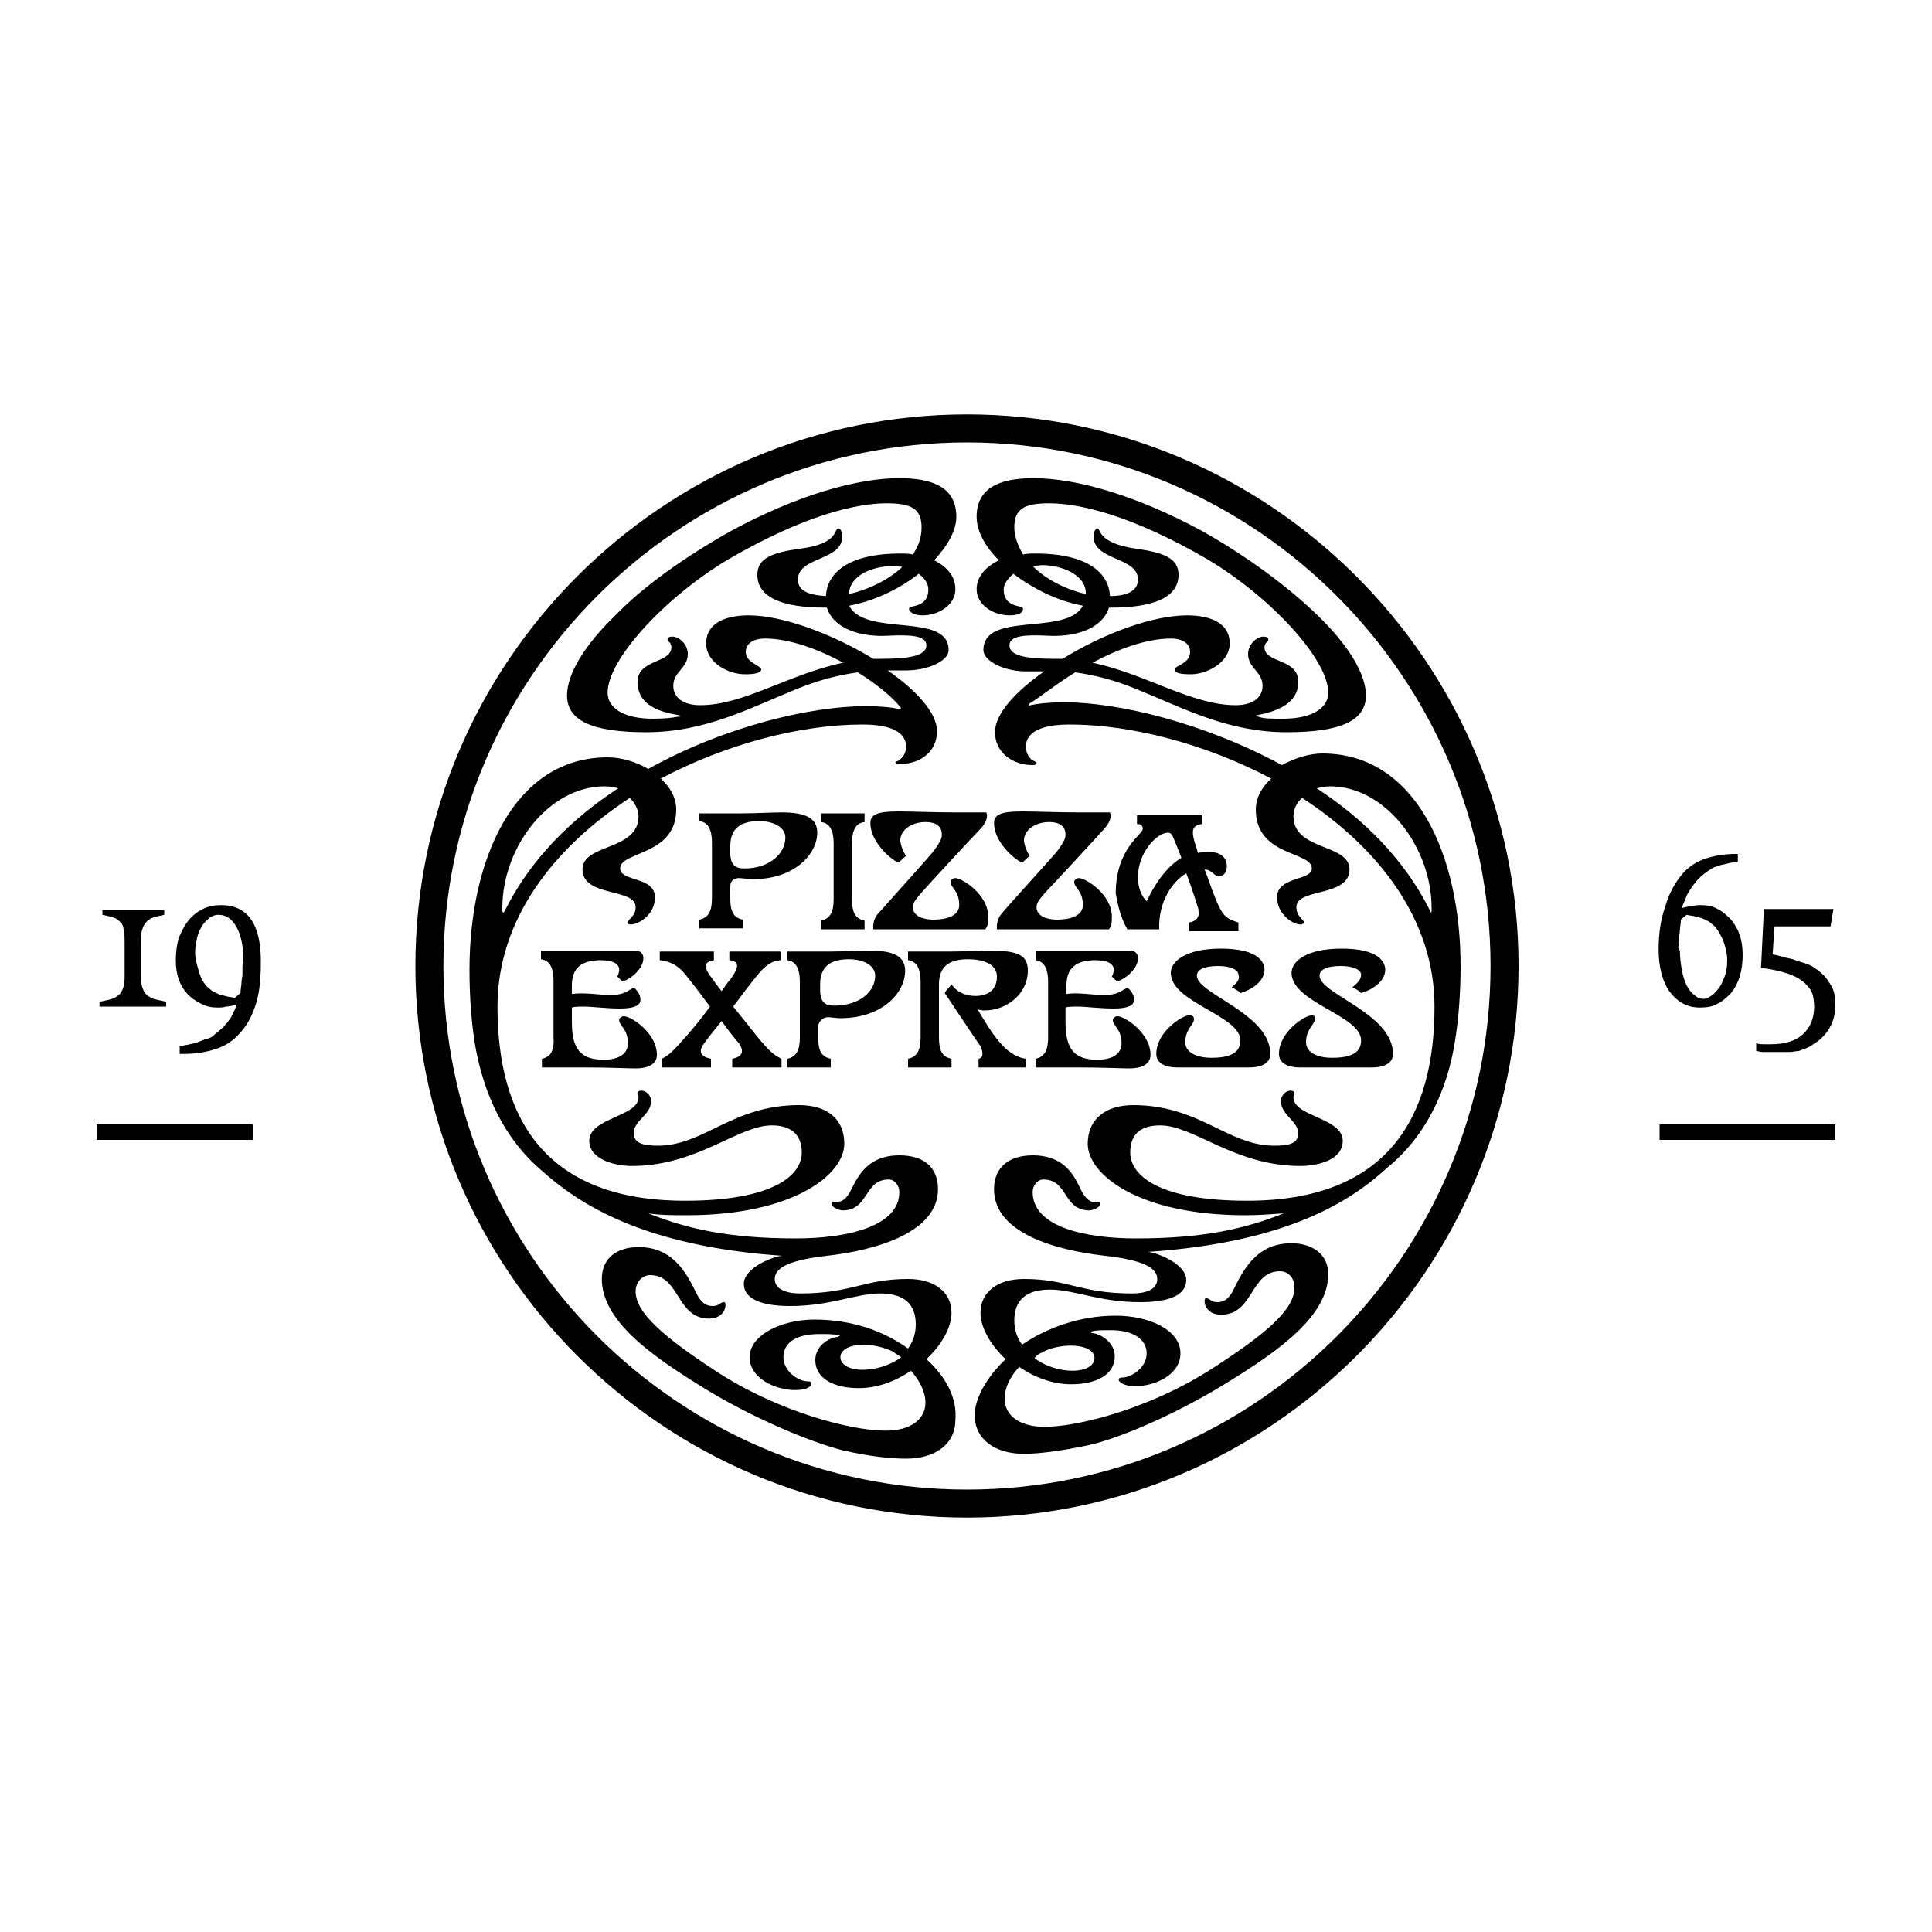
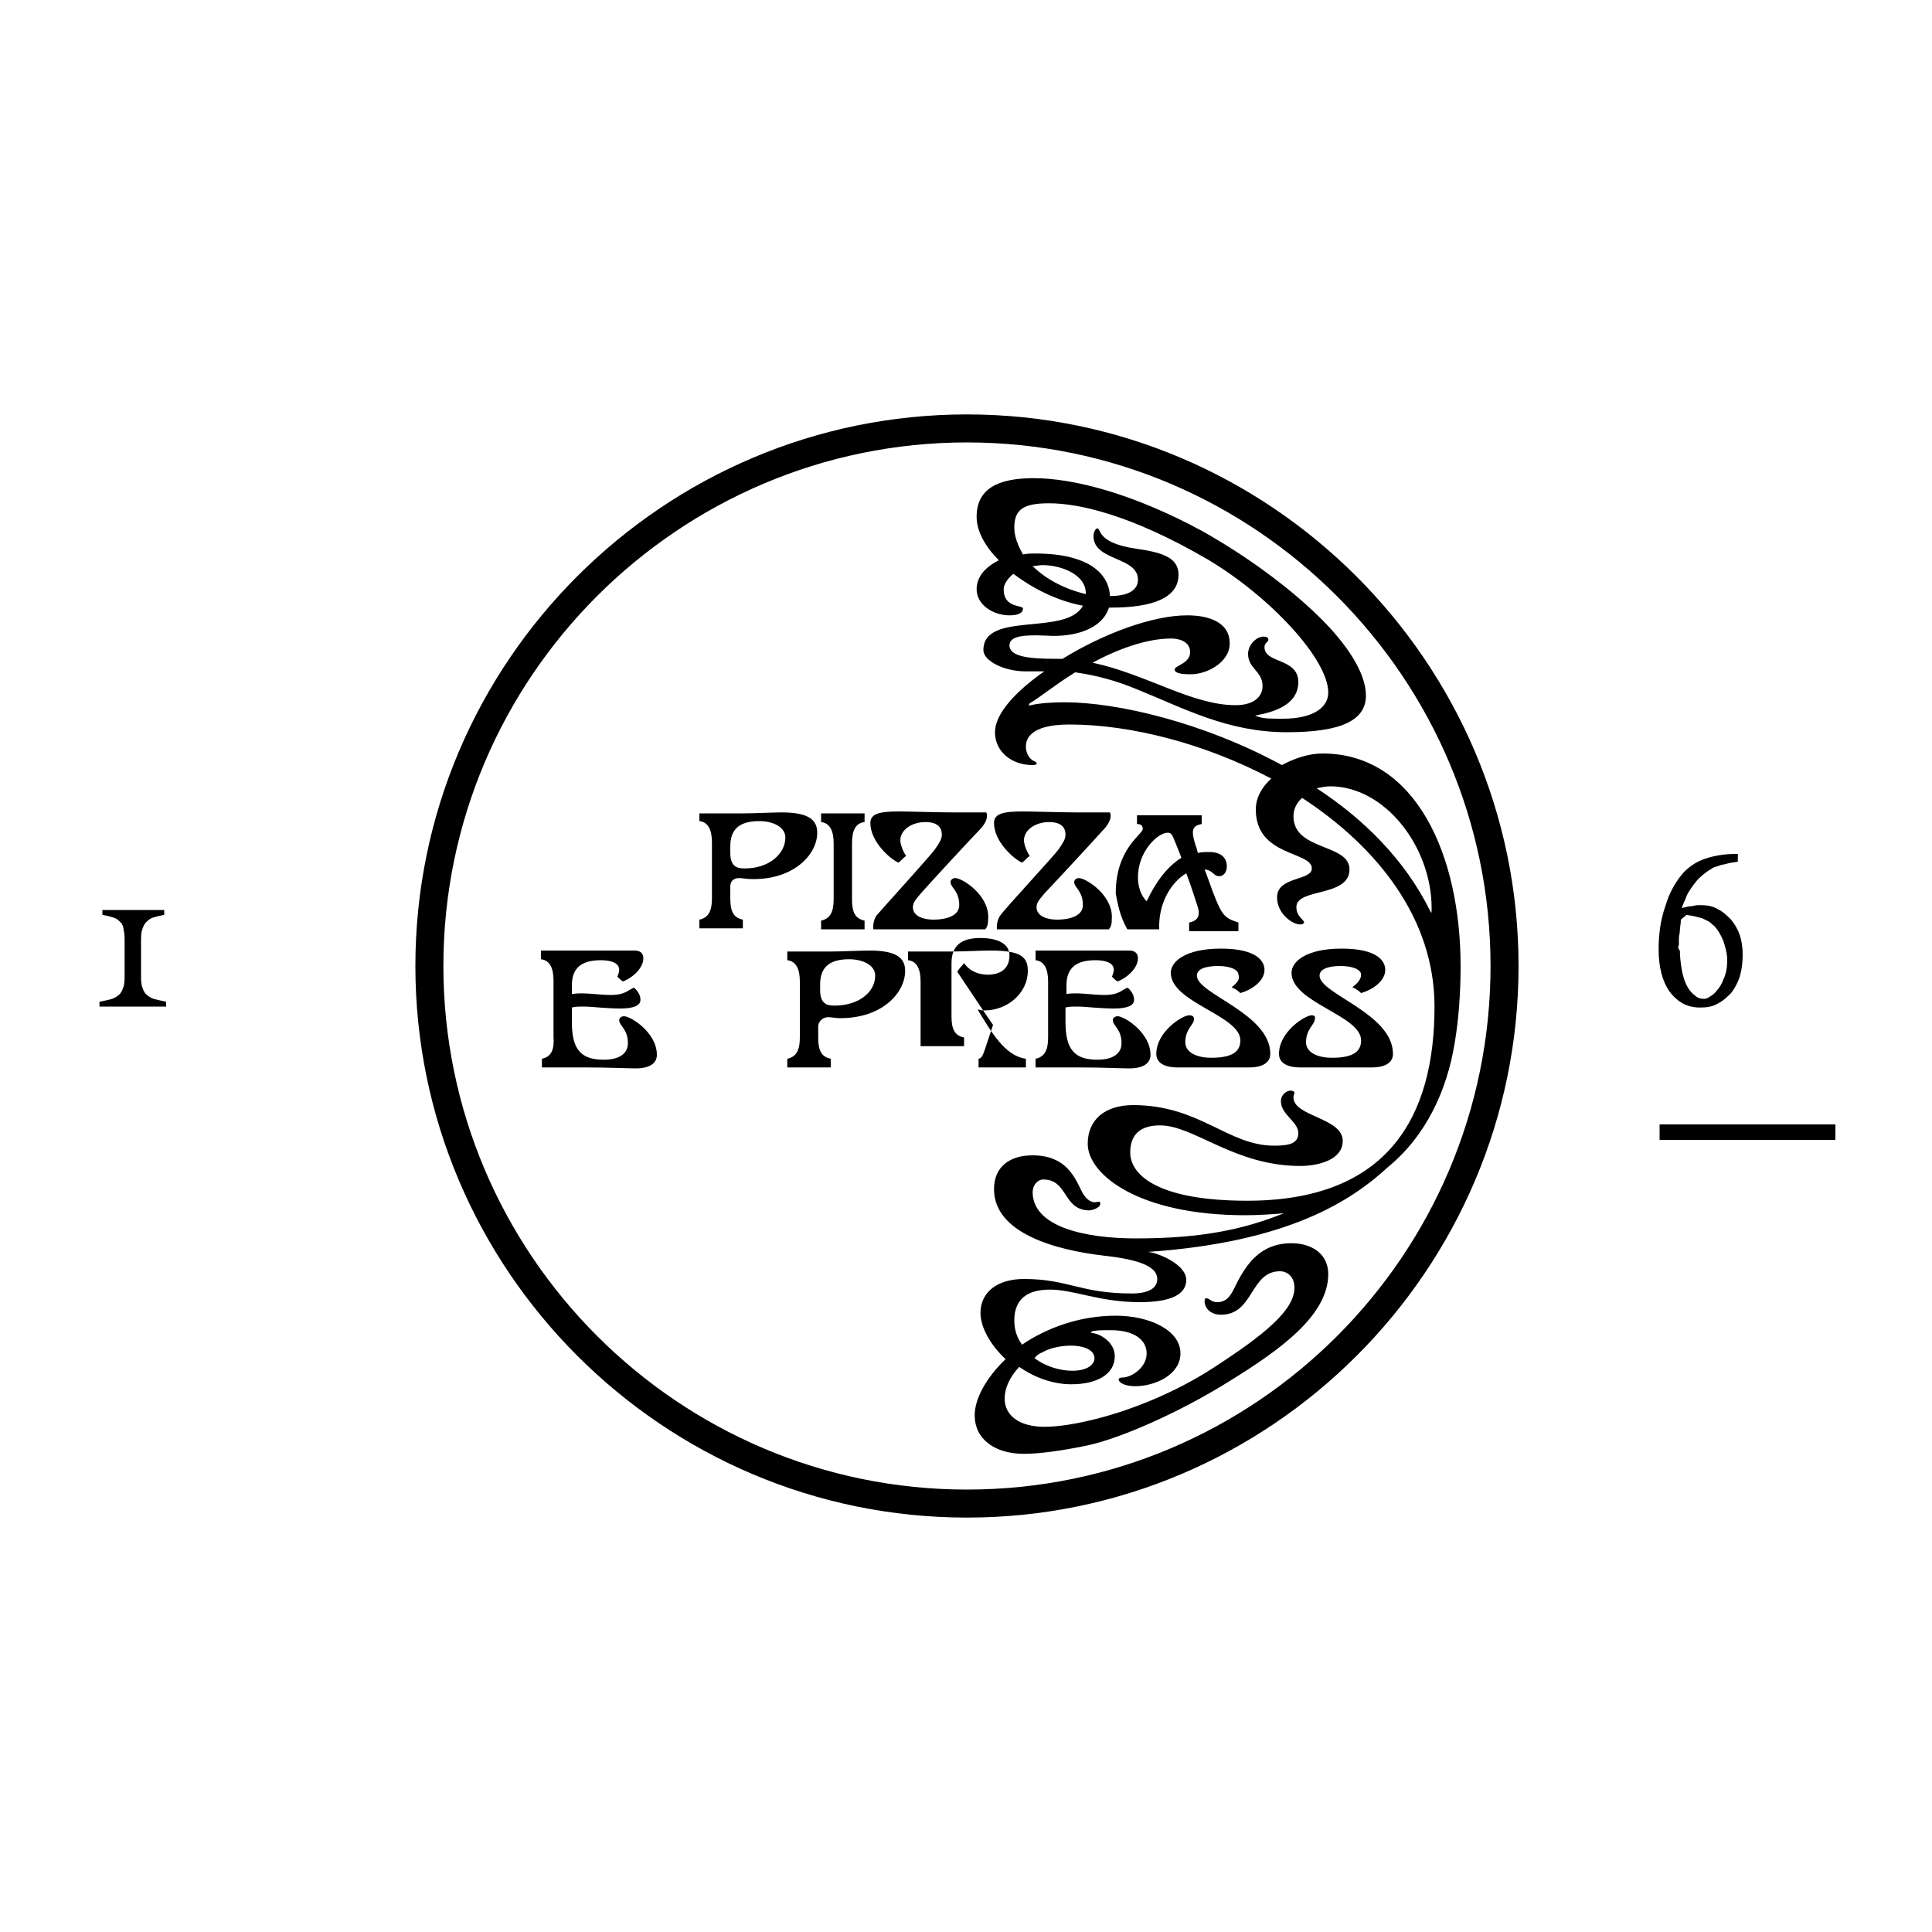
<svg xmlns="http://www.w3.org/2000/svg" version="1.1" id="Layer_1" x="0px" y="0px" viewBox="0 0 200 200" style="enable-background:new 0 0 200 200;" xml:space="preserve">
  <g>
-     <path d="M22.9,93.7c-0.7,0-1.3,0.1-1.9,0.4c-0.6,0.3-1.1,0.7-1.5,1.2c-0.4,0.5-0.7,1.1-1,1.8c-0.2,0.7-0.3,1.5-0.3,2.3   c0,1.5,0.4,2.6,1.2,3.5c0.4,0.4,0.8,0.7,1.4,1c0.6,0.3,1.1,0.4,1.7,0.4c0.3,0,0.6,0,0.9-0.1c0.3,0,0.7-0.1,1.1-0.2   c-0.1,0.3-0.2,0.6-0.4,0.9c-0.1,0.3-0.2,0.5-0.4,0.7c-0.1,0.2-0.3,0.4-0.4,0.5c-0.1,0.2-0.3,0.3-0.5,0.5c-0.2,0.2-0.5,0.4-0.7,0.6   c-0.2,0.2-0.5,0.3-0.9,0.4c-0.3,0.1-0.7,0.3-1.1,0.4c-0.4,0.1-0.9,0.2-1.5,0.3v0.8H19c1.3,0,2.4-0.2,3.3-0.5c1-0.3,1.7-0.8,2.3-1.4   c0.9-0.9,1.5-2,1.9-3.3c0.4-1.3,0.5-2.7,0.5-4.4C27,95.6,25.6,93.7,22.9,93.7z M25.1,100.2c0,0.2,0,0.5,0,0.7   c0,0.2-0.1,0.5-0.1,0.8c0,0.3-0.1,0.6-0.1,1.1l-0.6,0.5c-0.4-0.1-0.7-0.1-1-0.2c-0.3-0.1-0.5-0.1-0.7-0.2c-0.2-0.1-0.4-0.2-0.6-0.3   c-0.2-0.1-0.3-0.3-0.5-0.4c-0.4-0.4-0.7-0.9-0.9-1.6c-0.2-0.7-0.4-1.3-0.4-2c0-0.5,0.1-1,0.2-1.5c0.1-0.5,0.3-0.9,0.5-1.2   c0.2-0.4,0.5-0.6,0.8-0.9c0.3-0.2,0.6-0.3,0.9-0.3c0.8,0,1.4,0.4,1.9,1.3c0.5,0.9,0.7,2.1,0.7,3.6C25.1,99.8,25.1,100,25.1,100.2z" />
    <path d="M17.2,103.7c-0.5-0.1-0.9-0.2-1.3-0.3c-0.3-0.1-0.6-0.3-0.8-0.5c-0.2-0.2-0.3-0.5-0.4-0.8c-0.1-0.3-0.1-0.7-0.1-1.2v-3.3   c0-0.5,0-1,0.1-1.3c0.1-0.3,0.2-0.6,0.4-0.8c0.2-0.2,0.4-0.4,0.7-0.5c0.3-0.1,0.7-0.2,1.2-0.3v-0.5h-6.4v0.5   c0.5,0.1,0.9,0.2,1.2,0.3c0.3,0.1,0.5,0.3,0.7,0.5c0.2,0.2,0.3,0.5,0.3,0.8c0.1,0.3,0.1,0.8,0.1,1.3v3.3c0,0.5,0,0.9-0.1,1.2   c-0.1,0.3-0.2,0.6-0.4,0.8c-0.2,0.2-0.5,0.4-0.8,0.5c-0.3,0.1-0.8,0.2-1.3,0.3v0.5h6.9V103.7z" />
-     <path d="M183,108.9c0.2,0,0.3,0,0.5,0c0.2,0,0.4,0,0.7,0c0.4,0,0.8,0,1.1,0c0.3,0,0.6-0.1,0.9-0.1c0.3-0.1,0.5-0.2,0.8-0.3   c0.2-0.1,0.5-0.2,0.7-0.4c0.7-0.4,1.3-1,1.7-1.7c0.4-0.7,0.6-1.5,0.6-2.3c0-0.8-0.1-1.5-0.4-2c-0.3-0.5-0.6-1-1.1-1.4   c-0.2-0.2-0.5-0.4-0.8-0.6c-0.3-0.2-0.6-0.3-0.9-0.4c-0.3-0.1-0.7-0.2-1.2-0.4c-0.4-0.1-1-0.2-1.6-0.4l-0.5-0.1l0.2-2.9h5.8   l0.3-1.8h-7.2l-0.3,6.1c1,0.1,1.8,0.3,2.5,0.5c0.7,0.2,1.3,0.5,1.7,0.8c0.4,0.3,0.8,0.7,1,1.1c0.2,0.4,0.3,1,0.3,1.6   c0,1.2-0.4,2.2-1.2,2.9c-0.8,0.7-1.9,1-3.3,1c-0.2,0-0.4,0-0.6,0c-0.3,0-0.6,0-0.9-0.1v0.8c0.2,0,0.4,0.1,0.6,0.1   C182.7,108.9,182.8,108.9,183,108.9z" />
    <path d="M176,104.3c0.7,0,1.3-0.1,1.8-0.4c0.6-0.3,1-0.7,1.4-1.1c0.4-0.5,0.7-1.1,0.9-1.7c0.2-0.7,0.3-1.4,0.3-2.3   c0-0.7-0.1-1.4-0.3-2c-0.2-0.6-0.5-1.1-0.9-1.6c-0.4-0.4-0.8-0.8-1.4-1.1c-0.5-0.3-1.1-0.4-1.7-0.4c-0.3,0-0.6,0-0.9,0.1   c-0.3,0-0.7,0.1-1.1,0.2c0.1-0.4,0.3-0.7,0.4-1c0.1-0.3,0.2-0.5,0.4-0.8c0.1-0.2,0.3-0.4,0.4-0.6c0.2-0.2,0.3-0.4,0.5-0.6   c0.4-0.4,0.8-0.7,1.1-0.9c0.2-0.1,0.3-0.2,0.5-0.3c0.2-0.1,0.4-0.1,0.6-0.2c0.2-0.1,0.5-0.1,0.8-0.2c0.3-0.1,0.6-0.1,1.1-0.2v-0.8   h-0.2c-1.3,0-2.3,0.2-3.2,0.5c-0.9,0.3-1.6,0.8-2.2,1.4c-0.8,0.9-1.5,2.1-1.9,3.5c-0.5,1.4-0.7,2.9-0.7,4.5c0,1.8,0.4,3.3,1.1,4.3   C173.7,103.8,174.7,104.3,176,104.3z M173.8,97.8c0-0.2,0-0.5,0-0.7c0-0.2,0.1-0.5,0.1-0.8c0-0.3,0.1-0.6,0.1-1.1l0.6-0.5   c0.4,0.1,0.7,0.1,1,0.2c0.3,0.1,0.5,0.1,0.7,0.2c0.2,0.1,0.4,0.2,0.6,0.3c0.2,0.1,0.3,0.3,0.5,0.4c0.4,0.4,0.7,0.9,1,1.6   c0.2,0.6,0.4,1.3,0.4,2c0,0.7-0.1,1.4-0.4,2c-0.2,0.6-0.6,1.1-1,1.5c-0.4,0.3-0.7,0.5-1,0.5c-0.4,0-0.7-0.1-1-0.4   c-0.3-0.2-0.6-0.6-0.8-1c-0.2-0.4-0.4-1-0.5-1.6c-0.1-0.6-0.2-1.3-0.2-2C173.7,98.2,173.7,98,173.8,97.8z" />
    <rect x="171.8" y="116.4" width="18.2" height="1.6" />
-     <rect x="10" y="116.4" width="16.2" height="1.6" />
-     <path d="M75.8,109.6l0,0.9h5.1l0-0.9c-0.8-0.4-1.2-0.7-2.6-2.4c-0.7-0.9-1.6-2-2.4-3c0.9-1.2,1.8-2.4,2.3-3   c1.1-1.4,1.7-1.7,2.6-1.8v-0.9h-5.3l0,0.9c1,0.1,1.1,0.6,0.1,2c-0.3,0.3-0.6,0.8-0.9,1.2c-0.4-0.5-0.7-0.9-0.9-1.2   c-1.1-1.4-0.9-1.8,0.1-2l0-0.9h-5.6v0.9c0.9,0.1,1.9,0.4,2.9,1.8c0.5,0.6,1.4,1.8,2.3,3c-0.8,1.1-1.7,2.2-2.4,3   c-1.5,1.7-1.8,2-2.6,2.4v0.9h5.1l0-0.9c-1-0.2-1.4-0.7-0.7-1.6c0.2-0.3,0.9-1.2,1.8-2.3c0.8,1.1,1.5,2,1.8,2.3   C77.1,108.9,76.8,109.4,75.8,109.6z" />
    <path d="M107.2,98.5v0.9c0.9,0.1,1.3,0.9,1.3,2.2l0,5.8c0,1.2-0.3,2-1.3,2.2l0,0.9h4.5c2.5,0,4.3,0.1,5.2,0.1   c1.4,0,2.2-0.5,2.2-1.4c0-2.3-2.7-4-3.4-4c-0.3,0-0.5,0.2-0.5,0.4c0,0.6,0.9,0.9,0.9,2.4c0,1-0.8,1.7-2.5,1.7   c-2.4,0-3.3-1.1-3.3-3.9l0-1.2l0-0.3c0.3-0.1,0.7-0.1,1.3-0.1c0.7,0,2.3,0.2,3.7,0.2c1.4,0,2.1-0.3,2.1-0.9c0-0.6-0.4-1-0.6-1.2   c-0.1-0.1-0.2,0-0.4,0.1c-0.5,0.3-0.9,0.6-2.1,0.6c-1.2,0-2.8-0.3-3.9-0.1l0-0.9c0-1.8,1-2.6,3-2.6c1.1,0,1.9,0.3,1.9,1   c0,0.2-0.1,0.5-0.2,0.7c0.2,0.2,0.4,0.4,0.6,0.5c1.2-0.5,2.1-1.5,2.1-2.4c0-0.5-0.3-0.8-0.9-0.8c-0.9,0-4,0-5.2,0H107.2z" />
    <path d="M101.6,85.7c0.5-0.6,0.7-1.2,0.5-1.6c-0.4,0-2,0-3.5,0c-1.5,0-4.5-0.1-5.5-0.1c-2,0-3,0.2-3,1.2c0,1.9,2,3.7,2.9,4.1   c0.3-0.2,0.5-0.5,0.8-0.7c-0.3-0.4-0.6-1.2-0.6-1.6c0-1.1,1.2-1.9,2.6-1.9c1.3,0,1.7,0.6,1.7,1.3c0,0.5-0.3,0.9-0.7,1.5   c-0.4,0.6-5.5,6.2-6,6.8c-0.5,0.6-0.4,1.5-0.4,1.5h11.6c0.2-0.3,0.3-0.4,0.3-1.3c0-2.3-2.7-4-3.4-4c-0.3,0-0.5,0.2-0.5,0.4   c0,0.6,0.9,0.9,0.9,2.4c0,1-1.1,1.5-2.7,1.5c-0.9,0-2.1-0.3-2.1-1.3c0-0.5,0.4-0.9,0.9-1.5C96,91.7,100.8,86.5,101.6,85.7z" />
    <path d="M100.1,42.9c-31.4,0-57.1,25.6-57.1,57.1c0,31.4,25.6,57.1,57.1,57.1c31.4,0,57.1-25.6,57.1-57.1   C157.2,68.6,131.5,42.9,100.1,42.9z M100.1,154.2c-29.9,0-54.2-24.4-54.2-54.2c0-29.9,24.4-54.2,54.2-54.2   c29.9,0,54.2,24.4,54.2,54.2C154.3,129.9,130,154.2,100.1,154.2z" />
    <path d="M85.7,105.3c0.4,0,0.8,0.1,1.3,0.1c4.3,0,6.7-2.6,6.7-4.9c0-1.4-1-2.1-3.7-2.1c-0.9,0-2.8,0.1-4,0.1h-4.5v0.9   c0.9,0.1,1.3,0.9,1.3,2.2l0,5.8c0,1.2-0.3,2-1.3,2.2l0,0.9h4.5l0-0.9c-1-0.2-1.3-0.9-1.3-2.2v-1.2   C84.8,105.5,85.4,105.3,85.7,105.3z M84.9,101.9c0-1.8,1-2.6,3-2.6c1.4,0,2.7,0.6,2.7,1.7c0,1.7-1.7,3.1-4.2,3.1   c-0.7,0-1.5-0.1-1.5-1.6V101.9z" />
-     <path d="M101.3,109.6v0.9h4.9v-0.9c-2.2-0.3-3.6-2.8-5-5.1c0.1,0,0.3,0.1,0.7,0.1c2.4,0,4.5-1.8,4.5-4.1c0-1.5-0.8-2.1-3.9-2.1   c-0.9,0-2.8,0.1-4,0.1h-4.5v0.9c0.9,0.1,1.3,0.9,1.3,2.2l0,5.8c0,1.2-0.3,2-1.3,2.2l0,0.9h4.5l0-0.9c-1-0.2-1.3-0.9-1.3-2.2l0-3   l0-2.5c0-1.8,1-2.6,3-2.6c1.4,0,3,0.4,3,1.8c0,1.7-1.4,2-2.2,2c-1.3,0-2.1-0.6-2.5-1.2c-0.2,0.3-0.5,0.5-0.7,0.9   c1.8,2.7,3.2,4.8,3.7,5.5C101.8,109,101.8,109.5,101.3,109.6z" />
+     <path d="M101.3,109.6v0.9h4.9v-0.9c-2.2-0.3-3.6-2.8-5-5.1c0.1,0,0.3,0.1,0.7,0.1c2.4,0,4.5-1.8,4.5-4.1c0-1.5-0.8-2.1-3.9-2.1   c-0.9,0-2.8,0.1-4,0.1h-4.5v0.9c0.9,0.1,1.3,0.9,1.3,2.2l0,5.8l0,0.9h4.5l0-0.9c-1-0.2-1.3-0.9-1.3-2.2l0-3   l0-2.5c0-1.8,1-2.6,3-2.6c1.4,0,3,0.4,3,1.8c0,1.7-1.4,2-2.2,2c-1.3,0-2.1-0.6-2.5-1.2c-0.2,0.3-0.5,0.5-0.7,0.9   c1.8,2.7,3.2,4.8,3.7,5.5C101.8,109,101.8,109.5,101.3,109.6z" />
    <path d="M56.1,109.6l0,0.9h4.5c2.5,0,4.3,0.1,5.2,0.1c1.4,0,2.2-0.5,2.2-1.4c0-2.3-2.7-4-3.4-4c-0.3,0-0.5,0.2-0.5,0.4   c0,0.6,0.9,0.9,0.9,2.4c0,1-0.8,1.7-2.5,1.7c-2.4,0-3.3-1.1-3.3-3.9l0-1.2l0-0.3c0.3-0.1,0.7-0.1,1.3-0.1c0.7,0,2.3,0.2,3.7,0.2   c1.4,0,2.1-0.3,2.1-0.9c0-0.6-0.4-1-0.6-1.2c-0.1-0.1-0.2,0-0.4,0.1c-0.5,0.3-0.9,0.6-2.1,0.6c-1.2,0-2.8-0.3-4-0.1l0-0.9   c0-1.8,1-2.6,3-2.6c1.1,0,1.9,0.3,1.9,1c0,0.2-0.1,0.5-0.2,0.7c0.2,0.2,0.4,0.4,0.6,0.5c1.2-0.5,2.1-1.5,2.1-2.4   c0-0.5-0.3-0.8-0.9-0.8c-0.9,0-4,0-5.2,0h-4.5v0.9c0.9,0.1,1.3,0.9,1.3,2.2l0,5.8C57.4,108.6,57.1,109.4,56.1,109.6z" />
    <path d="M84.6,86.2c0-1.4-1-2.1-3.7-2.1c-0.9,0-2.8,0.1-4,0.1h-4.5V85c0.9,0.1,1.3,0.9,1.3,2.2l0,5.8c0,1.2-0.3,2-1.3,2.2l0,0.9   h4.5l0-0.9c-1-0.2-1.3-0.9-1.3-2.2v-1.2c0-0.8,0.6-0.9,0.9-0.9c0.4,0,0.8,0.1,1.3,0.1C82.1,91.1,84.6,88.5,84.6,86.2z M77.1,89.9   c-0.7,0-1.5-0.1-1.5-1.6v-0.7c0-1.8,1-2.6,3-2.6c1.4,0,2.7,0.6,2.7,1.7C81.3,88.4,79.6,89.9,77.1,89.9z" />
    <path d="M127.5,102.2c0.4,0.2,0.6,0.3,0.9,0.6c1.1-0.3,2.5-1.2,2.5-2.4c0-0.9-0.8-2.2-4.5-2.2c-3.8,0-5.2,1.4-5.2,2.5   c0,3.1,7.2,4.4,7.2,7c0,1-0.6,1.8-3,1.8c-1.6,0-2.7-0.6-2.7-1.6c0-1.4,0.9-1.8,0.9-2.4c0-0.3-0.2-0.4-0.5-0.4c-0.7,0-3.4,1.7-3.4,4   c0,0.9,0.8,1.4,2.2,1.4c0.9,0,1.2,0,3.7,0c2.5,0,2.8,0,3.7,0c1.4,0,2.2-0.5,2.2-1.4c0-4.2-7.6-6.2-7.6-8.1c0-0.6,0.7-1,2.2-1   c1.3,0,2.1,0.4,2.1,0.9C128.4,101.4,128,101.8,127.5,102.2z" />
    <path d="M116.7,96.2h3.3c-0.1-2.8,1.3-4.9,2.8-5.8c0.5,1.3,0.9,2.6,1.1,3.2c0.4,1.1,0.2,1.7-0.8,1.9l0,0.9h5.1l0-0.9   c-1.2-0.4-1.6-0.6-2.3-2.3c-0.5-1.2-0.8-2.2-1.2-3.2c0.9,0.1,0.9,0.7,1.5,0.7c0.6,0,0.8-0.6,0.8-1c0-0.9-0.6-1.5-1.8-1.5   c-0.4,0-0.8,0-1.2,0.1c0-0.1-0.1-0.3-0.1-0.4c-0.7-2-0.5-2.4,0.5-2.6l0-0.9h-6.7v0.9c0.3,0,0.6,0.1,0.6,0.5c0,0.6-2.8,2-2.8,6.7   C115.7,93.5,115.9,94.8,116.7,96.2z M120.9,86.2c0.4,0,0.5,0.4,0.6,0.6c0.2,0.5,0.5,1.2,0.8,2c-1.3,0.8-2.5,2.2-3.6,4.5   c-0.6-0.6-0.9-1.5-0.9-2.5C117.8,88.2,119.8,86.2,120.9,86.2z" />
    <path d="M114.4,85.7c0.5-0.6,0.7-1.2,0.5-1.6c-0.4,0-2,0-3.5,0c-1.5,0-4.5-0.1-5.5-0.1c-2,0-3,0.2-3,1.2c0,1.9,2,3.7,2.9,4.1   c0.3-0.2,0.5-0.5,0.8-0.7c-0.3-0.4-0.6-1.2-0.6-1.6c0-1.1,1.2-1.9,2.6-1.9c1.3,0,1.7,0.6,1.7,1.3c0,0.5-0.3,0.9-0.7,1.5   c-0.4,0.6-5.6,6.2-6,6.8c-0.5,0.6-0.4,1.5-0.4,1.5h11.6c0.2-0.3,0.3-0.4,0.3-1.3c0-2.3-2.7-4-3.4-4c-0.3,0-0.5,0.2-0.5,0.4   c0,0.6,0.9,0.9,0.9,2.4c0,1-1.1,1.5-2.7,1.5c-0.9,0-2.1-0.3-2.1-1.3c0-0.5,0.4-0.9,0.9-1.5C108.8,91.8,113.6,86.6,114.4,85.7z" />
    <path d="M85,95.3l0,0.9h4.5l0-0.9c-1-0.2-1.3-0.9-1.3-2.2l0-2.9l0-2.9c0-1.2,0.3-2.1,1.3-2.2l0-0.9H85v0.9c0.9,0.1,1.3,0.9,1.3,2.2   l0,5.8C86.3,94.3,86,95.1,85,95.3z" />
    <path d="M135.8,105.1c-0.7,0-3.4,1.7-3.4,4c0,0.9,0.8,1.4,2.2,1.4c0.9,0,1.2,0,3.7,0c2.5,0,2.8,0,3.7,0c1.4,0,2.2-0.5,2.2-1.4   c0-4.2-7.6-6.2-7.6-8.1c0-0.6,0.7-1,2.2-1c1.3,0,2.1,0.4,2.1,0.9c0,0.5-0.4,0.9-0.9,1.3c0.4,0.2,0.6,0.3,0.9,0.6   c1.1-0.3,2.5-1.2,2.5-2.4c0-0.9-0.8-2.2-4.5-2.2c-3.8,0-5.2,1.4-5.2,2.5c0,3.1,7.2,4.4,7.2,7c0,1-0.6,1.8-3,1.8   c-1.6,0-2.7-0.6-2.7-1.6c0-1.4,0.9-1.8,0.9-2.4C136.2,105.3,136.1,105.1,135.8,105.1z" />
-     <path d="M95.9,140.7c1.6-1.5,2.6-3.3,2.6-4.8c0-2.1-1.7-3.5-4.5-3.5c-4.6,0-5.8,1.5-11.2,1.5c-1.1,0-2.6-0.3-2.6-1.5   c0-1.3,1.9-2,5.4-2.4c5.3-0.6,11.5-2.5,11.5-6.9c0-2.3-1.5-3.5-4-3.5c-3.9,0-4.6,3.1-5.3,4.1c-0.9,1.3-1.7,0.3-1.7,0.9   c0,0.5,1,0.7,1.1,0.7c2.8,0,2.2-3.2,4.8-3.2c0.6,0,1.1,0.6,1.1,1.3c0,3.6-5.5,4.8-10.7,4.8c-7,0-11.3-1-15.3-2.6   c1.2,0.2,2.6,0.2,4,0.2c11,0,16.3-4.2,16.3-7.4c0-2.6-1.8-4-4.7-4c-6.9,0-9.8,4.2-14.6,4.2c-1.4,0-2.5-0.2-2.5-1.3   c0-1.3,1.8-1.9,1.8-3.3c0-0.7-0.6-1.1-1-1.1c-0.2,0-0.4,0.1-0.4,0.2c0,0.2,0.1,0.2,0.1,0.5c0,2-5.1,2.1-5.1,4.5   c0,1.9,2.6,2.6,4.4,2.6c6.8,0,11-4.2,14.5-4.2c1.8,0,3.1,0.8,3.1,2.8c0,2.4-3,5-12.1,5c-14.6,0-19.4-8.7-19.4-20.1   c0-9.1,5.9-16.5,13.7-21.6c0.5,0.5,0.9,1.2,0.9,1.9c0,3.6-5.8,2.8-5.8,5.5c0,2.9,5.5,1.9,5.5,3.9c0,1-0.8,1.2-0.8,1.6   c0,0.2,0.2,0.2,0.3,0.2c0.8,0,2.5-1,2.5-2.8c0-2.2-3.6-1.6-3.6-3c0-1.8,5.8-1.3,5.8-6.1c0-1.2-0.6-2.3-1.6-3.2   c6.8-3.6,14.5-5.6,20.9-5.6c4.3,0,4.5,1.7,4.5,2.3c0,0.8-0.5,1.3-0.9,1.5c-0.1,0-0.2,0.1-0.2,0.1c0,0.1,0.2,0.2,0.4,0.2   c2.3,0,3.9-1.4,3.9-3.4c0-1.9-2.1-4.2-5.1-6.3c0.6,0,1.2,0,1.9,0c2.3,0,4.4-1,4.4-2.1c0-4-8.6-1.3-10.3-4.6   c2.7-0.5,5.3-1.8,7.2-3.3c0.7,0.5,1,1.1,1,1.6c0,2-2,1.6-2,2c0,0.4,0.6,0.7,1.4,0.7c1.7,0,3.4-1.1,3.4-2.7c0-1.3-0.8-2.3-2.2-3   c1.4-1.5,2.3-3.1,2.3-4.5c0-2.9-2.2-4-5.9-4c-4.3,0-10.5,1.7-17.5,5.5c-4.6,2.6-8.9,5.6-11.9,8.7c-3.1,3-5,6-5,8.3   c0,2.6,2.6,3.8,8.2,3.8c6.1,0,10.7-2.5,15.4-4.4c2.4-1,4.4-1.5,6.5-1.8c2.1,1.3,3.7,2.7,4.4,3.6c0.1,0.1,0.1,0.2-0.1,0.2   c-0.9-0.2-2.1-0.3-3.5-0.3c-5.5,0-14.4,2-22.5,6.5c-1.2-0.7-2.7-1.2-4.2-1.2c-9.7,0-14.3,10.6-14.3,22c0,2.8,0.2,5.5,0.6,7.9   c0.9,5,3,9.6,6.9,12.9c3.8,3.4,10.4,7.8,24.9,8.8c-0.8,0-4,1.2-4,2.9c0,1.5,1.7,2.3,4.8,2.3c4.2,0,6.8-1.3,9.3-1.3   c2.5,0,3.7,1.1,3.7,3.2c0,1-0.3,1.8-0.8,2.5c-2.5-1.8-5.8-3-9.7-3c-3.4,0-6.7,1.6-6.7,3.9c0,2.2,2.7,3.4,4.7,3.4   c1.1,0,1.7-0.3,1.7-0.7c0-0.2-0.2-0.2-0.4-0.2c-0.9,0-2.5-1-2.5-2.5c0-1.5,1.3-2.4,3.7-2.4c1,0,1.3,0,1.9,0.1c0.3,0,0.3,0.1,0,0.2   c-1,0.1-2.3,1-2.3,2.4c0,1.9,1.9,2.9,4.5,2.9c1.9,0,3.8-0.7,5.4-1.8c0.9,1,1.5,2.2,1.5,3.3c0,1.7-1.5,2.9-4.1,2.9   c-1.5,0-3.4-0.3-5.7-0.9c-3.4-0.9-7.8-2.6-11.8-5.2c-5.5-3.6-8.4-6.1-8.4-8.3c0-1.1,0.8-1.7,1.5-1.7c3.1,0,2.7,4.5,6.1,4.5   c1.1,0,1.7-0.7,1.7-1.4c0-0.3-0.1-0.3-0.2-0.3c-0.3,0-0.5,0.4-1.1,0.4c-1,0-1.4-0.7-1.8-1.5c-1.2-2.5-2.7-4.6-5.9-4.6   c-2.2,0-3.8,1.1-3.8,3.3c0,4.3,5.1,7.9,10.1,11c5.4,3.4,11.6,5.9,14.7,6.7c2.9,0.7,5.3,0.9,6.7,0.9c3,0,5.1-1.5,5.1-4   C99.1,144.8,98,142.6,95.9,140.7z M87.9,61.5C87.9,61.4,87.9,61.4,87.9,61.5c0-1.9,2.4-2.9,4.5-2.9c0.4,0,0.7,0,1,0.1   C92,60,90,61,87.9,61.5z M90.4,68.2c-4.1-2.5-9.3-4.5-12.9-4.5c-2.4,0-4.4,0.8-4.4,2.9c0,2,2.3,3.2,4,3.2c0.9,0,1.7-0.1,1.7-0.5   c0-0.4-1.6-0.7-1.6-1.8c0-0.9,0.8-1.4,2-1.4c2.5,0,5.5,1.1,8.1,2.5C81.6,69.8,77,73,72.5,73c-1.8,0-2.8-0.8-2.8-2   c0-1.5,1.5-1.8,1.5-3.3c0-1-0.9-1.8-1.6-1.8c-0.3,0-0.5,0.1-0.5,0.3c0,0.2,0.4,0.3,0.4,0.8c0,1.7-3.5,1.2-3.5,3.6   c0,1.6,1,2.9,4.1,3.4c0.5,0.1,0.4,0.2,0,0.2c-0.5,0.1-1.3,0.2-2.5,0.2c-3.2,0-4.7-1.2-4.7-2.7c0-3.5,6.1-10,12.5-13.8   c7.9-4.6,13.3-5.8,16.4-5.8c2.6,0,3.6,0.6,3.6,2.5c0,1-0.3,1.9-0.9,2.8c-0.4-0.1-0.9-0.1-1.3-0.1c-5.5,0-7.6,2.1-7.7,4.4   c-1.9-0.1-2.9-0.6-2.9-1.7c0-2.4,4.6-1.9,4.6-4.5c0-0.4-0.2-0.8-0.4-0.8c-0.5,0,0.1,1.6-4,2.1c-2.9,0.4-4.4,1-4.4,2.7   c0,2.4,2.7,3.4,7,3.4c0.1,0,0.2,0,0.2,0c0.7,2.2,3.5,3.1,6.5,2.9c2.2-0.1,3.8,0,3.8,1c0,1.2-2.2,1.4-4.7,1.4   C90.8,68.2,90.6,68.2,90.4,68.2z M62.6,81.4c0.5,0,1,0.1,1.4,0.2c-4.9,3.2-9.1,7.4-11.7,12.6C52.1,94.6,52,94.6,52,94   C52,87.7,56.8,81.4,62.6,81.4z M89.3,141.8c-1.5,0-2.3-0.6-2.3-1.3c0-0.7,0.8-1.3,2.5-1.3c0.8,0,2.1,0.3,2.9,0.7   c0.3,0.2,0.6,0.4,0.9,0.6C92.1,141.4,90.5,141.8,89.3,141.8z" />
    <path d="M111.3,69.6c2.1,0.3,4.1,0.8,6.5,1.8c4.7,1.9,9.3,4.4,15.4,4.4c5.6,0,8.2-1.2,8.2-3.8c0-2.3-1.9-5.3-5-8.3   c-3.1-3-7.3-6.1-11.9-8.7c-7-3.8-13.2-5.5-17.5-5.5c-3.7,0-5.9,1.1-5.9,4c0,1.5,0.9,3.1,2.3,4.5c-1.4,0.7-2.3,1.7-2.3,3   c0,1.6,1.7,2.7,3.4,2.7c0.8,0,1.4-0.2,1.4-0.7c0-0.4-2,0-2-2c0-0.5,0.4-1.1,1-1.6c2,1.5,4.5,2.8,7.2,3.3   c-1.7,3.2-10.3,0.5-10.3,4.6c0,1.1,2.1,2.2,4.4,2.2c0.7,0,1.3,0,1.9,0c-3,2.1-5.1,4.4-5.1,6.3c0,2,1.7,3.4,3.9,3.4   c0.3,0,0.5-0.1,0.4-0.2c0-0.1-0.1-0.1-0.2-0.2c-0.4-0.1-0.9-0.7-0.9-1.5c0-0.6,0.2-2.3,4.5-2.3c6.4,0,14.1,2,20.9,5.6   c-1,0.9-1.6,2-1.6,3.2c0,4.9,5.8,4.3,5.8,6.1c0,1.3-3.6,0.8-3.6,3c0,1.7,1.6,2.8,2.4,2.8c0.2,0,0.4-0.1,0.4-0.2   c0-0.3-0.8-0.6-0.8-1.6c0-2,5.5-1,5.5-3.9c0-2.7-5.8-1.9-5.8-5.5c0-0.7,0.3-1.4,0.9-1.9c7.8,5.1,13.7,12.5,13.7,21.6   c0,11.4-4.8,20.1-19.4,20.1c-9.1,0-12.1-2.6-12.1-5c0-2,1.2-2.8,3.1-2.8c3.5,0,7.7,4.2,14.5,4.2c1.8,0,4.4-0.6,4.4-2.6   c0-2.4-5.1-2.5-5.1-4.5c0-0.3,0.1-0.3,0.1-0.5c0-0.1-0.2-0.2-0.4-0.2c-0.4,0-1,0.4-1,1.1c0,1.4,1.8,2.1,1.8,3.3   c0,1.1-1,1.3-2.5,1.3c-4.8,0-7.7-4.2-14.6-4.2c-2.9,0-4.7,1.5-4.7,4c0,3.2,5.3,7.4,16.3,7.4c1.4,0,2.7-0.1,4-0.2   c-4,1.6-8.3,2.6-15.3,2.6c-5.3,0-10.7-1.2-10.7-4.8c0-0.7,0.5-1.3,1.1-1.3c2.6,0,2,3.2,4.8,3.2c0.1,0,1.1-0.2,1.1-0.7   c0-0.6-0.7,0.5-1.7-0.9c-0.7-1-1.3-4.1-5.3-4.1c-2.4,0-4,1.2-4,3.5c0,4.5,6.2,6.3,11.5,6.9c3.5,0.4,5.4,1.1,5.4,2.4   c0,1.2-1.4,1.5-2.6,1.5c-5.4,0-6.6-1.5-11.2-1.5c-2.8,0-4.5,1.4-4.5,3.5c0,1.5,1,3.3,2.6,4.8c-2,1.9-3.2,4.1-3.2,5.8   c0,2.5,2.1,4,5.1,4c1.5,0,3.9-0.3,6.7-0.9c3.2-0.7,9.3-3.3,14.7-6.7c5-3.1,10.1-6.7,10.1-11c0-2.1-1.7-3.2-3.8-3.2   c-3.2,0-4.7,2.1-5.9,4.6c-0.4,0.8-0.8,1.5-1.8,1.5c-0.6,0-0.8-0.4-1.1-0.4c-0.1,0-0.2,0-0.2,0.3c0,0.7,0.6,1.4,1.7,1.4   c3.4,0,3-4.5,6.1-4.5c0.8,0,1.5,0.6,1.5,1.7c0,2.3-3,4.8-8.4,8.3c-4,2.6-8.4,4.3-11.8,5.2c-2.3,0.6-4.2,0.9-5.7,0.9   c-2.6,0-4.1-1.2-4.1-2.9c0-1.1,0.5-2.2,1.5-3.3c1.6,1.1,3.5,1.8,5.4,1.8c2.6,0,4.5-1,4.5-2.9c0-1.4-1.4-2.3-2.3-2.4   c-0.2,0-0.2-0.1,0-0.2c0.6-0.1,0.9-0.1,1.9-0.1c2.4,0,3.7,1,3.7,2.4c0,1.5-1.6,2.5-2.5,2.5c-0.3,0-0.4,0.1-0.4,0.2   c0,0.3,0.6,0.7,1.7,0.7c2.1,0,4.7-1.2,4.7-3.4c0-2.4-3.2-3.9-6.7-3.9c-3.8,0-7.2,1.3-9.7,3c-0.5-0.7-0.8-1.5-0.8-2.5   c0-2.1,1.2-3.2,3.7-3.2c2.5,0,5.1,1.3,9.3,1.3c3.2,0,4.8-0.8,4.8-2.3c0-1.7-3.2-2.9-4-2.9c14.6-1,21.1-5.3,24.9-8.8   c3.9-3.2,6.1-7.9,6.9-12.9c0.4-2.4,0.6-5.1,0.6-7.9c0-11.4-4.6-22-14.3-22c-1.4,0-2.9,0.5-4.2,1.2c-8.1-4.4-17-6.5-22.5-6.5   c-1.4,0-2.6,0.1-3.5,0.3c-0.3,0.1-0.2,0-0.1-0.2C107.5,72.3,109.2,70.9,111.3,69.6z M106.9,58.6c0.3,0,0.7-0.1,1-0.1   c2,0,4.5,1,4.5,2.9c0,0,0,0,0,0.1C110.3,61,108.3,60,106.9,58.6z M104.5,66.8c0-1,1.6-1.1,3.8-1c3,0.2,5.8-0.7,6.5-2.9   c0.1,0,0.2,0,0.2,0c4.3,0,7-1,7-3.4c0-1.7-1.5-2.3-4.4-2.7c-4.1-0.6-3.6-2.1-4-2.1c-0.2,0-0.4,0.4-0.4,0.8c0,2.6,4.6,2.1,4.6,4.5   c0,1.1-1,1.7-2.9,1.7c-0.1-2.3-2.2-4.4-7.7-4.4c-0.5,0-0.9,0-1.3,0.1c-0.5-0.9-0.9-1.8-0.9-2.8c0-1.9,1-2.5,3.6-2.5   c3.1,0,8.5,1.2,16.4,5.8c6.4,3.8,12.5,10.3,12.5,13.8c0,1.5-1.5,2.7-4.7,2.7c-1.2,0-2,0-2.5-0.2c-0.4-0.1-0.5-0.1,0-0.2   c3.1-0.6,4.1-1.9,4.1-3.4c0-2.5-3.5-1.9-3.5-3.6c0-0.5,0.4-0.5,0.4-0.8c0-0.2-0.2-0.3-0.5-0.3c-0.7,0-1.6,0.8-1.6,1.8   c0,1.5,1.5,1.8,1.5,3.3c0,1.2-1,2-2.8,2c-4.5,0-9.2-3.2-14.8-4.4c2.6-1.4,5.6-2.5,8.1-2.5c1.2,0,2,0.5,2,1.4c0,1.2-1.6,1.4-1.6,1.8   c0,0.4,0.7,0.5,1.7,0.5c1.6,0,4-1.2,4-3.2c0-2.1-2-2.9-4.4-2.9c-3.6,0-8.7,1.9-12.9,4.5c-0.2,0-0.5,0-0.7,0   C106.6,68.2,104.5,68,104.5,66.8z M107.9,140c0.8-0.5,2.1-0.7,2.9-0.7c1.7,0,2.5,0.6,2.5,1.3c0,0.7-0.8,1.3-2.3,1.3   c-1.2,0-2.7-0.4-3.9-1.3C107.3,140.3,107.6,140.1,107.9,140z M137.7,81.4c5.7,0,10.5,6.3,10.5,12.6c0,0.6,0,0.6-0.2,0.2   c-2.6-5.2-6.8-9.4-11.7-12.6C136.8,81.5,137.2,81.4,137.7,81.4z" />
  </g>
</svg>